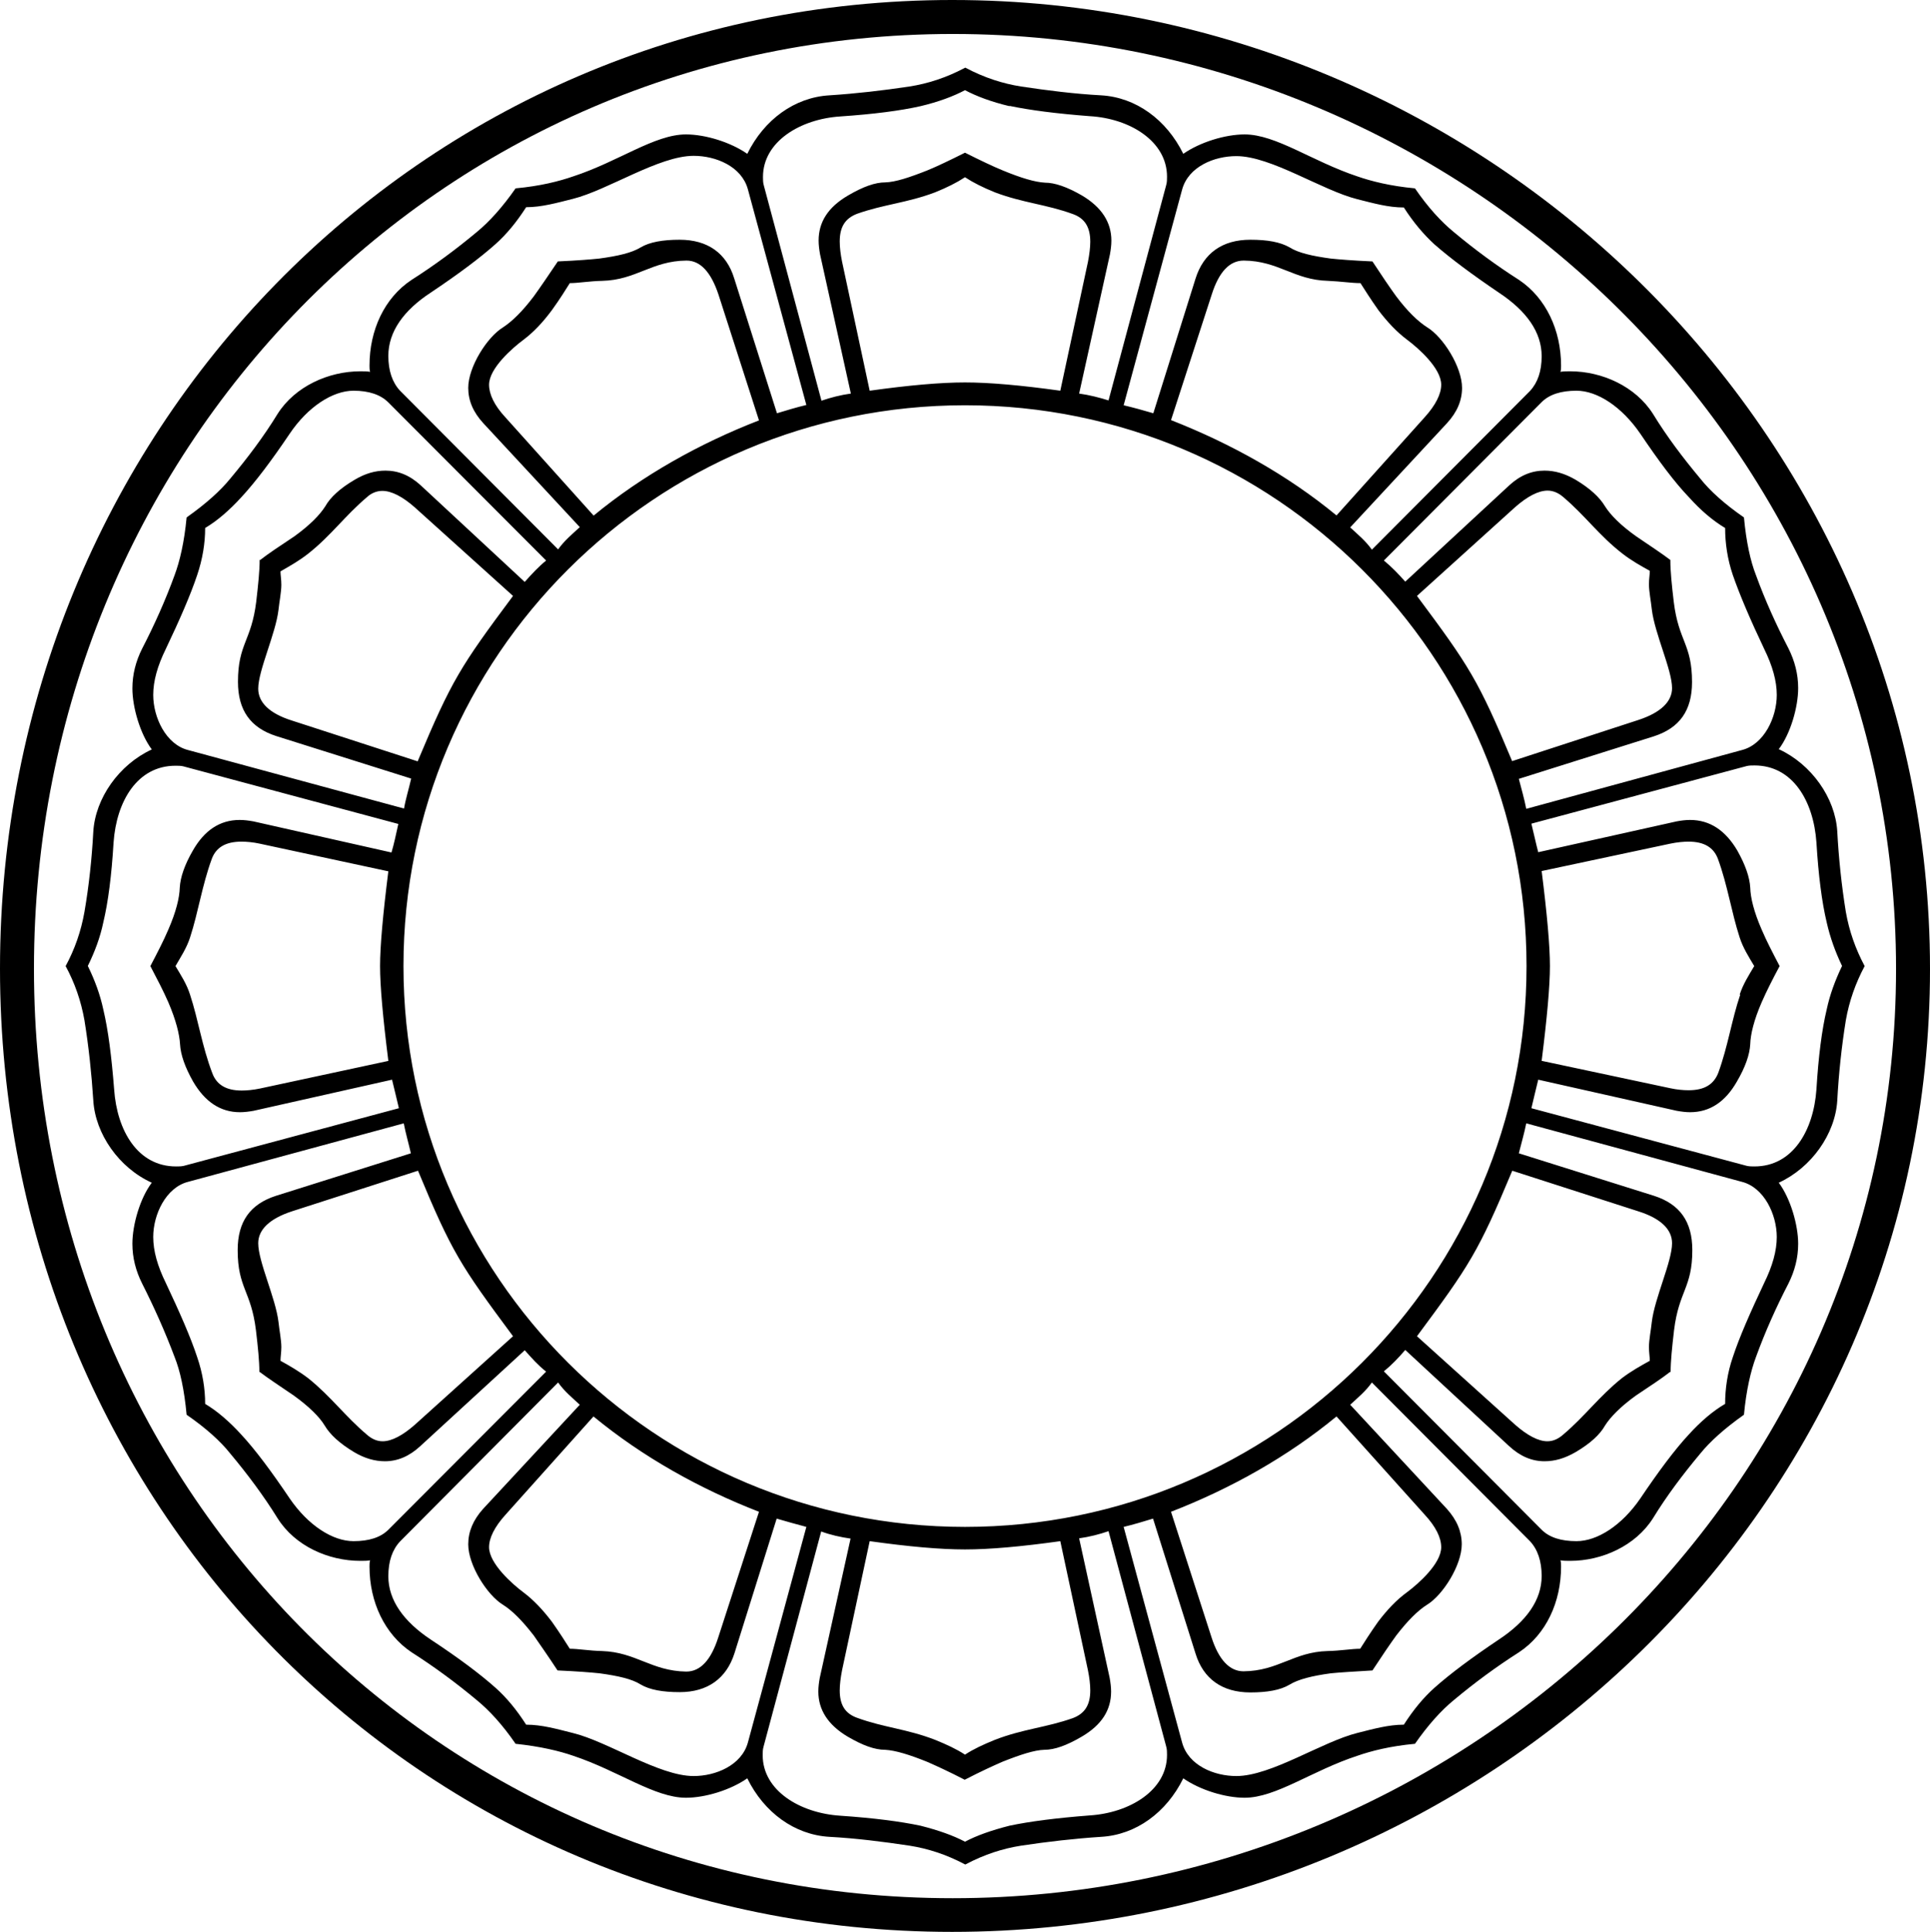
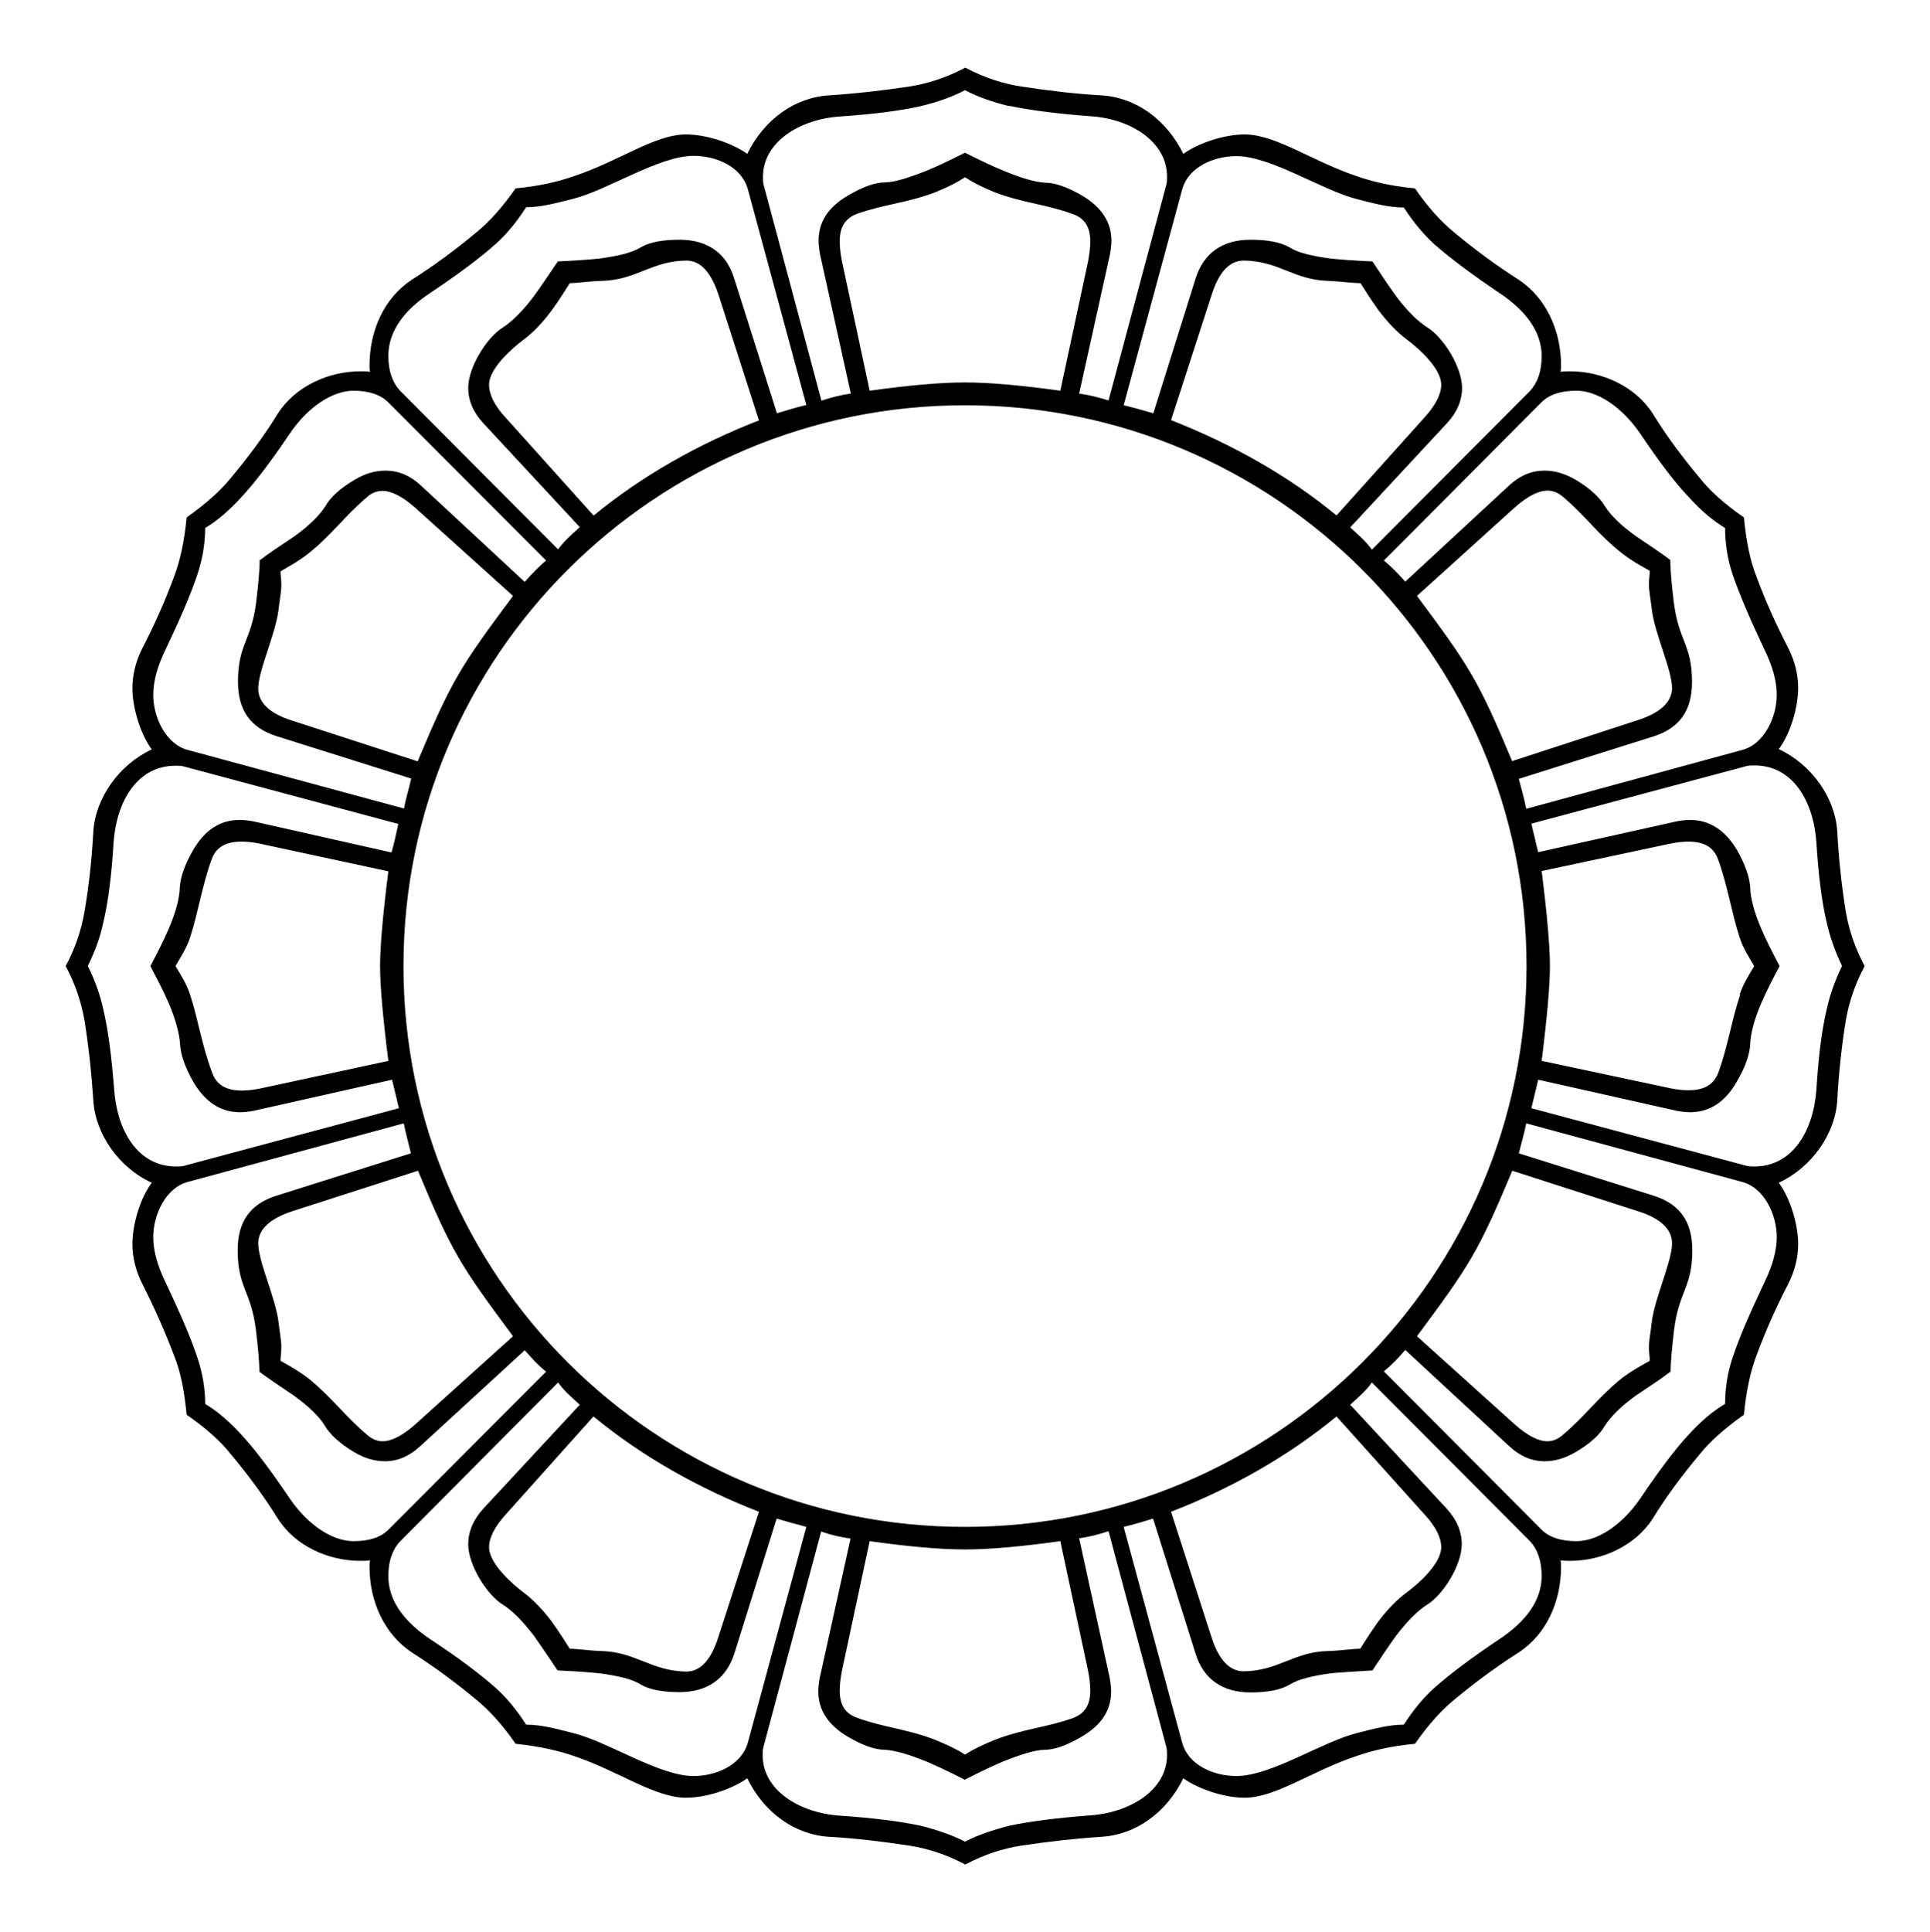
<svg xmlns="http://www.w3.org/2000/svg" xmlns:ns1="http://www.inkscape.org/namespaces/inkscape" xmlns:ns2="http://sodipodi.sourceforge.net/DTD/sodipodi-0.dtd" xml:space="preserve" width="6.764in" height="6.769in" style="shape-rendering:geometricPrecision; text-rendering:geometricPrecision; image-rendering:optimizeQuality; fill-rule:evenodd; clip-rule:evenodd" viewBox="0 0 6.764 6.769" id="svg3523" version="1.1" ns1:version="0.91 r13725" ns2:docname="16 petal lotus circle w border.svg">
  <title id="title3545">16 petal lotus circle with border</title>
  <ns2:namedview pagecolor="#ffffff" bordercolor="#666666" borderopacity="1" objecttolerance="10" gridtolerance="10" guidetolerance="10" ns1:pageopacity="0" ns1:pageshadow="2" ns1:window-width="1280" ns1:window-height="712" id="namedview3534" showgrid="false" ns1:zoom="0.38737207" ns1:cx="304.38" ns1:cy="304.6167" ns1:window-x="-4" ns1:window-y="-4" ns1:window-maximized="1" ns1:current-layer="_442999512" />
  <defs id="defs3525">
    <style type="text/css" id="style3527">
   
    .fil0 {fill:black}
    .fil1 {fill:black;fill-rule:nonzero}
   
  </style>
  </defs>
  <g id="_442999512">
    <g id="g3541">
-       <path id="_311234640" class="fil0" d="m 3.34,0.119 c -1.804,0 -3.221,1.466 -3.221,3.275 0,1.809 1.416,3.257 3.22,3.257 1.804,0 3.306,-1.447 3.306,-3.256 0,-1.809 -1.501,-3.276 -3.305,-3.276 z M 3.338,0 c 1.87,0 3.426,1.52 3.426,3.395 0,1.875 -1.557,3.374 -3.427,3.374 C 1.468,6.769 6.3e-7,5.269 6.3e-7,3.394 6.3e-7,1.519 1.468,-1e-5 3.338,-1e-5 Z" ns1:connector-curvature="0" style="fill:#000000" />
      <path id="_312396144" class="fil1" d="M 6.535,3.385 C 6.503,3.325 6.481,3.263 6.469,3.195 6.454,3.102 6.444,3.007 6.439,2.913 6.432,2.796 6.349,2.678 6.234,2.625 c 0.041,-0.054 0.068,-0.147 0.068,-0.214 0,-0.049 -0.012,-0.095 -0.034,-0.139 C 6.225,2.189 6.186,2.103 6.154,2.015 6.135,1.967 6.12,1.899 6.112,1.813 6.044,1.766 5.993,1.72 5.959,1.677 5.898,1.604 5.842,1.53 5.793,1.45 5.732,1.354 5.615,1.301 5.503,1.301 c -0.01,0 -0.027,0 -0.034,0.002 0.002,-0.008 0.002,-0.015 0.002,-0.022 0,-0.124 -0.053,-0.237 -0.147,-0.3 -0.08,-0.051 -0.156,-0.107 -0.229,-0.168 -0.044,-0.036 -0.09,-0.086 -0.136,-0.153 -0.086,-0.008 -0.153,-0.025 -0.202,-0.042 -0.159,-0.053 -0.285,-0.147 -0.395,-0.147 -0.068,0 -0.156,0.027 -0.215,0.068 -0.059,-0.12 -0.166,-0.198 -0.288,-0.205 -0.093,-0.005 -0.188,-0.017 -0.281,-0.031 -0.063,-0.01 -0.127,-0.03 -0.195,-0.066 -0.068,0.036 -0.132,0.056 -0.195,0.066 -0.093,0.014 -0.188,0.025 -0.281,0.031 -0.122,0.007 -0.229,0.085 -0.288,0.205 -0.059,-0.041 -0.147,-0.068 -0.215,-0.068 -0.11,0 -0.236,0.095 -0.395,0.147 -0.049,0.017 -0.115,0.034 -0.202,0.042 -0.046,0.066 -0.092,0.117 -0.136,0.153 -0.073,0.061 -0.149,0.117 -0.229,0.168 -0.095,0.063 -0.147,0.176 -0.147,0.3 0,0.007 0,0.014 0.002,0.022 -0.007,-0.002 -0.024,-0.002 -0.034,-0.002 -0.112,0 -0.229,0.053 -0.29,0.149 -0.049,0.08 -0.105,0.154 -0.166,0.227 -0.034,0.042 -0.085,0.088 -0.153,0.136 -0.008,0.086 -0.024,0.154 -0.042,0.202 -0.032,0.088 -0.071,0.175 -0.114,0.258 -0.022,0.044 -0.034,0.09 -0.034,0.139 0,0.066 0.027,0.159 0.068,0.214 -0.115,0.053 -0.198,0.171 -0.205,0.288 -0.005,0.093 -0.015,0.188 -0.031,0.281 -0.012,0.068 -0.034,0.131 -0.066,0.19 0.032,0.059 0.054,0.122 0.066,0.19 0.015,0.093 0.025,0.188 0.031,0.281 0.007,0.117 0.09,0.236 0.205,0.288 -0.041,0.054 -0.068,0.147 -0.068,0.214 0,0.049 0.012,0.095 0.034,0.139 0.042,0.083 0.081,0.17 0.114,0.258 0.019,0.047 0.034,0.115 0.042,0.202 0.068,0.047 0.119,0.093 0.153,0.136 0.061,0.073 0.117,0.148 0.166,0.227 0.061,0.097 0.178,0.149 0.29,0.149 0.01,0 0.027,0 0.034,-0.002 -0.002,0.008 -0.002,0.015 -0.002,0.022 0,0.124 0.053,0.237 0.147,0.3 0.08,0.051 0.156,0.107 0.229,0.168 0.044,0.036 0.09,0.086 0.136,0.153 0.086,0.009 0.153,0.025 0.202,0.042 0.159,0.053 0.285,0.147 0.395,0.147 0.068,0 0.156,-0.027 0.215,-0.068 0.059,0.12 0.166,0.198 0.288,0.205 0.093,0.005 0.188,0.017 0.281,0.031 0.063,0.01 0.127,0.03 0.195,0.066 0.068,-0.036 0.132,-0.056 0.195,-0.066 0.093,-0.014 0.188,-0.025 0.281,-0.031 0.122,-0.007 0.229,-0.085 0.288,-0.205 0.059,0.041 0.147,0.068 0.215,0.068 0.11,0 0.236,-0.095 0.395,-0.147 0.049,-0.017 0.115,-0.034 0.202,-0.042 0.046,-0.066 0.092,-0.117 0.136,-0.153 0.073,-0.061 0.149,-0.117 0.229,-0.168 0.095,-0.063 0.147,-0.176 0.147,-0.3 0,-0.007 0,-0.014 -0.002,-0.022 0.007,0.002 0.024,0.002 0.034,0.002 0.112,0 0.229,-0.053 0.29,-0.149 0.049,-0.08 0.105,-0.154 0.166,-0.227 0.034,-0.042 0.085,-0.088 0.153,-0.136 0.008,-0.086 0.024,-0.154 0.042,-0.202 0.032,-0.088 0.071,-0.175 0.114,-0.258 0.022,-0.044 0.034,-0.09 0.034,-0.139 0,-0.066 -0.027,-0.159 -0.068,-0.214 0.115,-0.053 0.198,-0.171 0.205,-0.288 0.005,-0.093 0.015,-0.188 0.03,-0.281 0.012,-0.068 0.034,-0.13 0.066,-0.19 z m -3.153,1.965 0,0 c -1.085,0 -1.968,-0.878 -1.968,-1.965 0,-1.087 0.883,-1.965 1.968,-1.965 1.085,0 1.968,0.878 1.968,1.965 0,1.087 -0.883,1.965 -1.968,1.965 z m 1.428,-4.434 0,0 C 4.742,0.913 4.693,0.909 4.664,0.906 4.598,0.897 4.55,0.886 4.52,0.867 4.487,0.848 4.442,0.84 4.382,0.84 c -0.098,0 -0.164,0.047 -0.192,0.136 L 4.042,1.448 C 4.008,1.438 3.972,1.428 3.938,1.42 l 0.205,-0.756 c 0.022,-0.08 0.112,-0.117 0.19,-0.117 0.122,0 0.3,0.12 0.424,0.151 0.056,0.014 0.108,0.029 0.163,0.029 0.034,0.053 0.07,0.095 0.107,0.129 0.056,0.049 0.131,0.105 0.227,0.17 0.095,0.063 0.149,0.137 0.149,0.222 0,0.053 -0.014,0.093 -0.041,0.122 l -0.554,0.556 c -0.022,-0.031 -0.049,-0.053 -0.076,-0.078 l 0.339,-0.365 c 0.036,-0.039 0.053,-0.08 0.053,-0.124 0,-0.073 -0.066,-0.178 -0.122,-0.212 C 4.969,1.126 4.933,1.091 4.893,1.038 4.872,1.009 4.842,0.965 4.81,0.916 Z m -2.855,0 0,0 C 1.922,0.965 1.892,1.009 1.871,1.038 1.831,1.091 1.795,1.126 1.763,1.147 1.707,1.181 1.641,1.286 1.641,1.359 c 0,0.044 0.017,0.085 0.053,0.124 L 2.032,1.847 C 2.005,1.872 1.978,1.894 1.956,1.925 L 1.402,1.369 C 1.375,1.34 1.361,1.299 1.361,1.247 1.361,1.162 1.415,1.087 1.51,1.025 1.607,0.96 1.682,0.904 1.737,0.855 1.775,0.821 1.81,0.779 1.844,0.726 c 0.054,0 0.107,-0.015 0.163,-0.029 0.124,-0.031 0.302,-0.151 0.424,-0.151 0.078,0 0.168,0.037 0.19,0.117 l 0.205,0.756 c -0.034,0.008 -0.07,0.019 -0.103,0.029 L 2.573,0.975 C 2.546,0.887 2.48,0.84 2.382,0.84 c -0.059,0 -0.105,0.008 -0.137,0.027 C 2.214,0.886 2.166,0.897 2.1,0.906 2.071,0.909 2.022,0.913 1.954,0.916 Z m 2.855,4.937 0,0 C 4.842,5.804 4.872,5.76 4.893,5.731 4.933,5.679 4.969,5.643 5.001,5.623 5.057,5.589 5.123,5.484 5.123,5.411 5.123,5.367 5.106,5.326 5.071,5.287 L 4.732,4.922 C 4.759,4.897 4.786,4.875 4.808,4.844 l 0.554,0.556 c 0.027,0.029 0.041,0.07 0.041,0.122 0,0.085 -0.054,0.159 -0.149,0.222 C 5.157,5.809 5.082,5.865 5.027,5.914 4.989,5.948 4.954,5.99 4.92,6.043 c -0.054,0 -0.107,0.015 -0.163,0.029 -0.124,0.031 -0.302,0.151 -0.424,0.151 -0.078,0 -0.168,-0.037 -0.19,-0.117 L 3.938,5.35 c 0.034,-0.008 0.07,-0.019 0.103,-0.029 l 0.149,0.473 c 0.027,0.088 0.093,0.136 0.192,0.136 0.059,0 0.105,-0.008 0.137,-0.027 C 4.55,5.884 4.598,5.872 4.664,5.863 4.693,5.86 4.742,5.857 4.81,5.853 Z m -2.855,0 0,0 c 0.068,0.003 0.117,0.007 0.146,0.01 0.066,0.009 0.114,0.02 0.144,0.039 0.032,0.019 0.078,0.027 0.137,0.027 0.098,0 0.164,-0.048 0.192,-0.136 L 2.722,5.321 C 2.756,5.331 2.792,5.341 2.826,5.35 L 2.621,6.106 C 2.599,6.185 2.509,6.223 2.431,6.223 2.309,6.223 2.131,6.102 2.007,6.072 1.951,6.058 1.899,6.043 1.844,6.043 1.81,5.99 1.775,5.948 1.737,5.914 1.682,5.865 1.607,5.809 1.51,5.745 1.415,5.682 1.361,5.607 1.361,5.523 c 0,-0.053 0.014,-0.093 0.041,-0.122 L 1.956,4.844 C 1.978,4.875 2.005,4.897 2.032,4.922 L 1.693,5.287 C 1.658,5.326 1.641,5.367 1.641,5.411 c 0,0.073 0.066,0.178 0.122,0.212 0.032,0.02 0.068,0.056 0.108,0.108 0.02,0.029 0.051,0.073 0.083,0.122 z m 3.9,-1.046 0,0 c 0,-0.037 0.005,-0.086 0.012,-0.146 0.017,-0.139 0.064,-0.148 0.064,-0.281 0,-0.1 -0.044,-0.161 -0.134,-0.19 L 5.323,4.041 C 5.332,4.005 5.342,3.971 5.349,3.936 l 0.756,0.205 c 0.078,0.02 0.122,0.115 0.122,0.193 0,0.049 -0.015,0.102 -0.044,0.161 C 6.134,4.599 6.096,4.685 6.073,4.755 6.054,4.81 6.046,4.866 6.046,4.919 6.003,4.944 5.961,4.98 5.918,5.027 5.869,5.08 5.813,5.155 5.749,5.25 5.684,5.345 5.598,5.4 5.525,5.4 5.471,5.4 5.43,5.387 5.403,5.36 L 4.85,4.805 c 0.027,-0.022 0.051,-0.047 0.075,-0.075 l 0.364,0.337 c 0.039,0.036 0.08,0.053 0.124,0.053 0.036,0 0.071,-0.01 0.109,-0.032 0.051,-0.03 0.085,-0.061 0.103,-0.093 0.019,-0.03 0.054,-0.066 0.108,-0.105 0.051,-0.034 0.092,-0.061 0.12,-0.083 z M 0.91,1.962 l 0,0 c 0,0.037 -0.005,0.086 -0.012,0.146 -0.017,0.139 -0.064,0.147 -0.064,0.281 0,0.1 0.044,0.161 0.134,0.19 l 0.473,0.149 c -0.008,0.036 -0.019,0.07 -0.025,0.105 L 0.659,2.628 C 0.581,2.608 0.537,2.513 0.537,2.435 c 0,-0.049 0.015,-0.102 0.044,-0.161 C 0.63,2.171 0.668,2.084 0.691,2.015 0.71,1.959 0.719,1.903 0.719,1.85 0.761,1.825 0.803,1.789 0.846,1.742 0.895,1.689 0.951,1.615 1.015,1.52 c 0.064,-0.095 0.151,-0.151 0.224,-0.151 0.054,0 0.095,0.014 0.122,0.041 l 0.553,0.554 c -0.027,0.022 -0.051,0.048 -0.075,0.075 L 1.475,1.701 C 1.436,1.665 1.395,1.649 1.351,1.649 c -0.036,0 -0.071,0.01 -0.108,0.032 -0.051,0.03 -0.085,0.061 -0.103,0.093 -0.019,0.03 -0.054,0.066 -0.108,0.105 -0.051,0.034 -0.092,0.061 -0.12,0.083 z m 4.944,0 0,0 C 5.825,1.94 5.784,1.913 5.734,1.879 5.679,1.84 5.644,1.804 5.625,1.774 5.606,1.742 5.572,1.711 5.522,1.681 5.484,1.659 5.449,1.649 5.413,1.649 5.369,1.649 5.328,1.665 5.289,1.701 L 4.925,2.038 C 4.901,2.011 4.877,1.986 4.85,1.964 L 5.403,1.409 C 5.43,1.382 5.471,1.369 5.525,1.369 c 0.073,0 0.159,0.056 0.224,0.151 0.064,0.095 0.12,0.17 0.17,0.222 0.042,0.047 0.085,0.083 0.127,0.108 0,0.053 0.008,0.109 0.027,0.165 0.024,0.069 0.061,0.156 0.11,0.259 0.029,0.059 0.044,0.112 0.044,0.161 0,0.078 -0.044,0.173 -0.122,0.193 L 5.349,2.834 C 5.342,2.798 5.332,2.764 5.323,2.729 l 0.473,-0.149 c 0.09,-0.029 0.134,-0.09 0.134,-0.19 0,-0.134 -0.047,-0.142 -0.064,-0.281 -0.007,-0.059 -0.012,-0.108 -0.012,-0.146 z m -4.944,2.845 0,0 c 0.029,0.022 0.07,0.049 0.12,0.083 0.054,0.039 0.09,0.075 0.108,0.105 0.019,0.032 0.053,0.063 0.103,0.093 0.037,0.022 0.073,0.032 0.108,0.032 0.044,0 0.085,-0.017 0.124,-0.053 L 1.839,4.731 c 0.024,0.027 0.047,0.053 0.075,0.075 L 1.361,5.36 C 1.334,5.387 1.293,5.4 1.239,5.4 1.166,5.4 1.08,5.345 1.015,5.25 0.951,5.155 0.895,5.08 0.846,5.027 0.803,4.98 0.761,4.944 0.719,4.919 0.719,4.866 0.71,4.81 0.691,4.755 0.668,4.685 0.63,4.599 0.581,4.495 0.552,4.436 0.537,4.383 0.537,4.334 c 0,-0.078 0.044,-0.173 0.122,-0.193 l 0.756,-0.205 c 0.007,0.036 0.017,0.07 0.025,0.105 l -0.473,0.149 c -0.09,0.029 -0.134,0.09 -0.134,0.19 0,0.134 0.047,0.142 0.064,0.281 0.007,0.059 0.012,0.108 0.012,0.146 z m 2.316,1.59 0,0 C 3.155,6.382 3.062,6.37 2.945,6.362 2.804,6.353 2.673,6.274 2.673,6.15 c 0,-0.01 0,-0.02 0.003,-0.03 l 0.202,-0.754 c 0.032,0.012 0.068,0.02 0.103,0.025 L 2.873,5.879 c -0.003,0.017 -0.005,0.032 -0.005,0.048 0,0.064 0.034,0.117 0.103,0.158 0.053,0.031 0.095,0.046 0.131,0.046 0.036,0.002 0.085,0.017 0.147,0.042 0.032,0.014 0.076,0.034 0.132,0.063 0.056,-0.029 0.1,-0.049 0.132,-0.063 0.063,-0.025 0.112,-0.041 0.147,-0.042 0.036,0 0.078,-0.015 0.131,-0.046 0.07,-0.041 0.103,-0.093 0.103,-0.158 0,-0.015 -0.002,-0.031 -0.005,-0.048 L 3.782,5.39 c 0.036,-0.005 0.071,-0.014 0.103,-0.025 l 0.202,0.754 c 0.003,0.01 0.003,0.02 0.003,0.03 0,0.124 -0.131,0.203 -0.271,0.212 C 3.702,6.37 3.609,6.382 3.538,6.397 3.475,6.413 3.424,6.431 3.382,6.453 3.34,6.431 3.289,6.413 3.226,6.397 Z m 0.312,-6.026 0,0 c 0.071,0.015 0.164,0.027 0.281,0.036 0.141,0.008 0.271,0.088 0.271,0.212 0,0.01 0,0.02 -0.003,0.03 l -0.202,0.754 C 3.853,1.393 3.818,1.384 3.782,1.379 l 0.108,-0.488 c 0.003,-0.017 0.005,-0.032 0.005,-0.048 0,-0.064 -0.034,-0.117 -0.103,-0.158 C 3.74,0.655 3.697,0.64 3.662,0.64 3.626,0.638 3.577,0.623 3.514,0.597 3.482,0.584 3.438,0.563 3.382,0.535 3.326,0.563 3.282,0.584 3.25,0.597 c -0.063,0.025 -0.112,0.041 -0.147,0.042 -0.036,0 -0.078,0.015 -0.131,0.046 -0.07,0.041 -0.103,0.093 -0.103,0.158 0,0.015 0.002,0.031 0.005,0.048 l 0.108,0.488 c -0.036,0.005 -0.071,0.014 -0.103,0.025 l -0.202,-0.754 c -0.003,-0.01 -0.003,-0.02 -0.003,-0.03 0,-0.124 0.131,-0.203 0.271,-0.212 0.117,-0.008 0.21,-0.02 0.281,-0.036 0.063,-0.015 0.114,-0.034 0.156,-0.056 0.042,0.022 0.093,0.041 0.156,0.056 z m -3.23,3.013 0,0 C 0.332,3.335 0.351,3.285 0.362,3.232 0.379,3.161 0.391,3.068 0.398,2.952 0.408,2.808 0.481,2.683 0.615,2.683 c 0.008,0 0.019,0 0.027,0.002 l 0.754,0.202 c -0.008,0.036 -0.015,0.07 -0.024,0.1 L 0.888,2.878 c -0.017,-0.003 -0.032,-0.005 -0.048,-0.005 -0.07,0 -0.124,0.037 -0.164,0.107 C 0.647,3.03 0.632,3.074 0.63,3.11 0.629,3.146 0.617,3.195 0.59,3.257 0.573,3.297 0.551,3.339 0.527,3.385 c 0.024,0.046 0.046,0.088 0.063,0.127 0.027,0.063 0.039,0.112 0.041,0.147 0.002,0.036 0.017,0.08 0.046,0.131 0.041,0.07 0.095,0.107 0.164,0.107 0.015,0 0.031,-0.002 0.048,-0.005 l 0.485,-0.109 c 0.008,0.031 0.015,0.064 0.024,0.1 l -0.754,0.202 c -0.008,0.002 -0.019,0.002 -0.027,0.002 -0.134,0 -0.207,-0.125 -0.217,-0.27 C 0.391,3.702 0.379,3.608 0.362,3.537 0.351,3.485 0.332,3.434 0.308,3.385 Z m 6.148,0 0,0 C 6.432,3.434 6.413,3.485 6.402,3.537 6.385,3.608 6.373,3.702 6.366,3.817 6.356,3.961 6.283,4.087 6.149,4.087 c -0.008,0 -0.019,0 -0.027,-0.002 L 5.367,3.883 C 5.376,3.847 5.383,3.814 5.391,3.783 l 0.485,0.109 c 0.017,0.003 0.032,0.005 0.047,0.005 0.07,0 0.124,-0.037 0.164,-0.107 C 6.117,3.739 6.132,3.695 6.134,3.659 6.135,3.624 6.147,3.574 6.174,3.512 6.191,3.473 6.213,3.43 6.237,3.385 6.213,3.339 6.191,3.297 6.174,3.257 6.147,3.195 6.135,3.146 6.134,3.11 6.132,3.074 6.117,3.03 6.088,2.979 6.047,2.91 5.993,2.873 5.923,2.873 c -0.015,0 -0.031,0.002 -0.047,0.005 L 5.391,2.986 C 5.383,2.956 5.376,2.922 5.367,2.886 L 6.122,2.684 c 0.008,-0.002 0.019,-0.002 0.027,-0.002 0.134,0 0.207,0.125 0.217,0.27 0.007,0.115 0.019,0.209 0.036,0.28 0.012,0.053 0.03,0.103 0.054,0.153 z m -4.376,-1.578 0,0 L 1.771,1.462 C 1.732,1.42 1.714,1.381 1.714,1.348 1.714,1.291 1.795,1.22 1.834,1.191 1.87,1.164 1.902,1.13 1.934,1.087 1.963,1.047 1.983,1.014 1.997,0.992 c 0.03,0 0.068,-0.007 0.114,-0.008 0.119,-0.003 0.173,-0.07 0.295,-0.071 0.049,0 0.086,0.041 0.112,0.119 l 0.142,0.441 c -0.209,0.081 -0.409,0.193 -0.58,0.334 z m 0,3.157 0,0 C 2.251,5.104 2.451,5.216 2.66,5.297 L 2.517,5.738 C 2.492,5.816 2.455,5.857 2.405,5.857 2.283,5.855 2.229,5.789 2.11,5.785 2.065,5.784 2.027,5.777 1.997,5.777 1.983,5.755 1.963,5.723 1.934,5.682 1.902,5.64 1.87,5.606 1.834,5.579 1.795,5.55 1.714,5.478 1.714,5.421 c 0,-0.032 0.019,-0.071 0.058,-0.114 L 2.08,4.963 Z m 2.604,-3.157 0,0 C 4.513,1.665 4.313,1.554 4.104,1.472 L 4.247,1.031 C 4.272,0.953 4.309,0.913 4.359,0.913 4.481,0.914 4.535,0.981 4.654,0.984 c 0.046,0.002 0.083,0.008 0.114,0.008 0.014,0.022 0.034,0.054 0.063,0.095 0.032,0.042 0.064,0.076 0.1,0.103 0.039,0.029 0.12,0.1 0.12,0.158 0,0.032 -0.019,0.071 -0.058,0.114 l -0.309,0.344 z m 0,3.157 0,0 0.309,0.344 c 0.039,0.042 0.058,0.081 0.058,0.114 0,0.058 -0.081,0.129 -0.12,0.158 C 4.894,5.606 4.862,5.64 4.83,5.682 4.801,5.723 4.781,5.755 4.767,5.777 c -0.03,0 -0.068,0.007 -0.114,0.008 -0.119,0.003 -0.173,0.07 -0.295,0.071 -0.049,0 -0.087,-0.041 -0.112,-0.119 L 4.104,5.297 C 4.313,5.216 4.513,5.104 4.684,4.963 Z m -1.197,-4.289 0,0 c 0.098,0.037 0.18,0.042 0.273,0.076 0.042,0.015 0.061,0.046 0.061,0.097 0,0.02 -0.003,0.044 -0.008,0.07 L 3.716,1.369 C 3.58,1.35 3.468,1.34 3.382,1.34 3.296,1.34 3.184,1.35 3.048,1.369 L 2.951,0.916 c -0.005,-0.025 -0.008,-0.049 -0.008,-0.07 0,-0.051 0.019,-0.081 0.061,-0.097 C 3.097,0.716 3.179,0.711 3.277,0.674 3.319,0.657 3.353,0.64 3.382,0.621 3.411,0.64 3.445,0.657 3.487,0.674 Z m -0.21,5.422 0,0 C 3.179,6.058 3.097,6.053 3.004,6.019 2.962,6.004 2.943,5.974 2.943,5.923 c 0,-0.02 0.003,-0.044 0.008,-0.07 l 0.097,-0.453 c 0.136,0.019 0.247,0.029 0.334,0.029 0.086,0 0.198,-0.01 0.334,-0.029 l 0.097,0.453 c 0.005,0.025 0.008,0.049 0.008,0.07 0,0.051 -0.019,0.081 -0.061,0.097 C 3.667,6.053 3.585,6.058 3.487,6.096 3.445,6.113 3.411,6.129 3.382,6.148 3.353,6.129 3.319,6.113 3.277,6.096 Z m 2.023,-1.994 0,0 0.441,0.142 c 0.08,0.025 0.119,0.064 0.119,0.112 0,0.064 -0.061,0.192 -0.071,0.276 -0.003,0.029 -0.01,0.063 -0.01,0.088 0,0.019 0.003,0.034 0.003,0.048 C 5.751,4.785 5.717,4.804 5.684,4.829 5.603,4.894 5.556,4.961 5.478,5.027 5.462,5.041 5.444,5.05 5.423,5.05 5.391,5.05 5.352,5.029 5.31,4.992 L 4.966,4.682 C 5.15,4.434 5.181,4.387 5.3,4.102 Z m -3.835,-1.434 0,0 L 1.024,2.525 C 0.944,2.5 0.905,2.461 0.905,2.413 c 0,-0.064 0.061,-0.192 0.071,-0.276 0.003,-0.029 0.01,-0.063 0.01,-0.088 0,-0.019 -0.003,-0.034 -0.003,-0.047 C 1.014,1.984 1.047,1.966 1.08,1.94 1.161,1.876 1.208,1.808 1.286,1.742 c 0.015,-0.014 0.034,-0.022 0.054,-0.022 0.032,0 0.071,0.02 0.114,0.058 l 0.344,0.31 C 1.614,2.335 1.583,2.383 1.464,2.667 Z m 3.835,0 0,0 C 5.181,2.383 5.15,2.335 4.966,2.088 L 5.31,1.777 c 0.042,-0.037 0.081,-0.058 0.114,-0.058 0.02,0 0.039,0.009 0.054,0.022 0.078,0.066 0.125,0.134 0.207,0.198 0.032,0.025 0.066,0.044 0.097,0.061 0,0.014 -0.003,0.029 -0.003,0.047 0,0.025 0.007,0.059 0.01,0.088 0.01,0.085 0.071,0.212 0.071,0.276 0,0.047 -0.039,0.086 -0.119,0.112 L 5.299,2.667 Z m -3.835,1.434 0,0 C 1.583,4.387 1.614,4.434 1.798,4.682 L 1.454,4.992 C 1.412,5.029 1.373,5.05 1.341,5.05 1.32,5.05 1.302,5.041 1.286,5.027 1.208,4.961 1.161,4.894 1.08,4.829 1.047,4.804 1.014,4.785 0.983,4.768 c 0,-0.014 0.003,-0.029 0.003,-0.048 0,-0.025 -0.007,-0.059 -0.01,-0.088 C 0.966,4.548 0.905,4.421 0.905,4.356 c 0,-0.047 0.039,-0.086 0.119,-0.112 L 1.465,4.102 Z m -0.103,-0.385 0,0 -0.451,0.097 c -0.024,0.005 -0.046,0.007 -0.064,0.007 -0.054,0 -0.088,-0.02 -0.103,-0.061 C 0.708,3.666 0.695,3.573 0.666,3.485 0.654,3.447 0.634,3.417 0.615,3.385 0.634,3.352 0.654,3.322 0.666,3.285 0.695,3.196 0.708,3.103 0.742,3.01 0.757,2.969 0.791,2.949 0.846,2.949 c 0.019,0 0.041,0.002 0.064,0.007 l 0.451,0.097 c -0.019,0.151 -0.029,0.263 -0.029,0.332 0,0.07 0.01,0.181 0.029,0.332 z m 4.737,-0.232 0,0 C 6.069,3.573 6.056,3.666 6.022,3.759 6.006,3.8 5.973,3.82 5.918,3.82 c -0.019,0 -0.041,-0.002 -0.064,-0.007 L 5.403,3.717 C 5.422,3.566 5.432,3.454 5.432,3.385 5.432,3.315 5.422,3.203 5.403,3.052 L 5.854,2.956 c 0.024,-0.005 0.046,-0.007 0.064,-0.007 0.054,0 0.088,0.02 0.103,0.061 0.034,0.093 0.047,0.186 0.076,0.275 0.012,0.037 0.032,0.068 0.051,0.1 -0.019,0.032 -0.039,0.063 -0.051,0.1 z" ns1:connector-curvature="0" style="fill:#000000;fill-rule:nonzero" />
    </g>
  </g>
</svg>